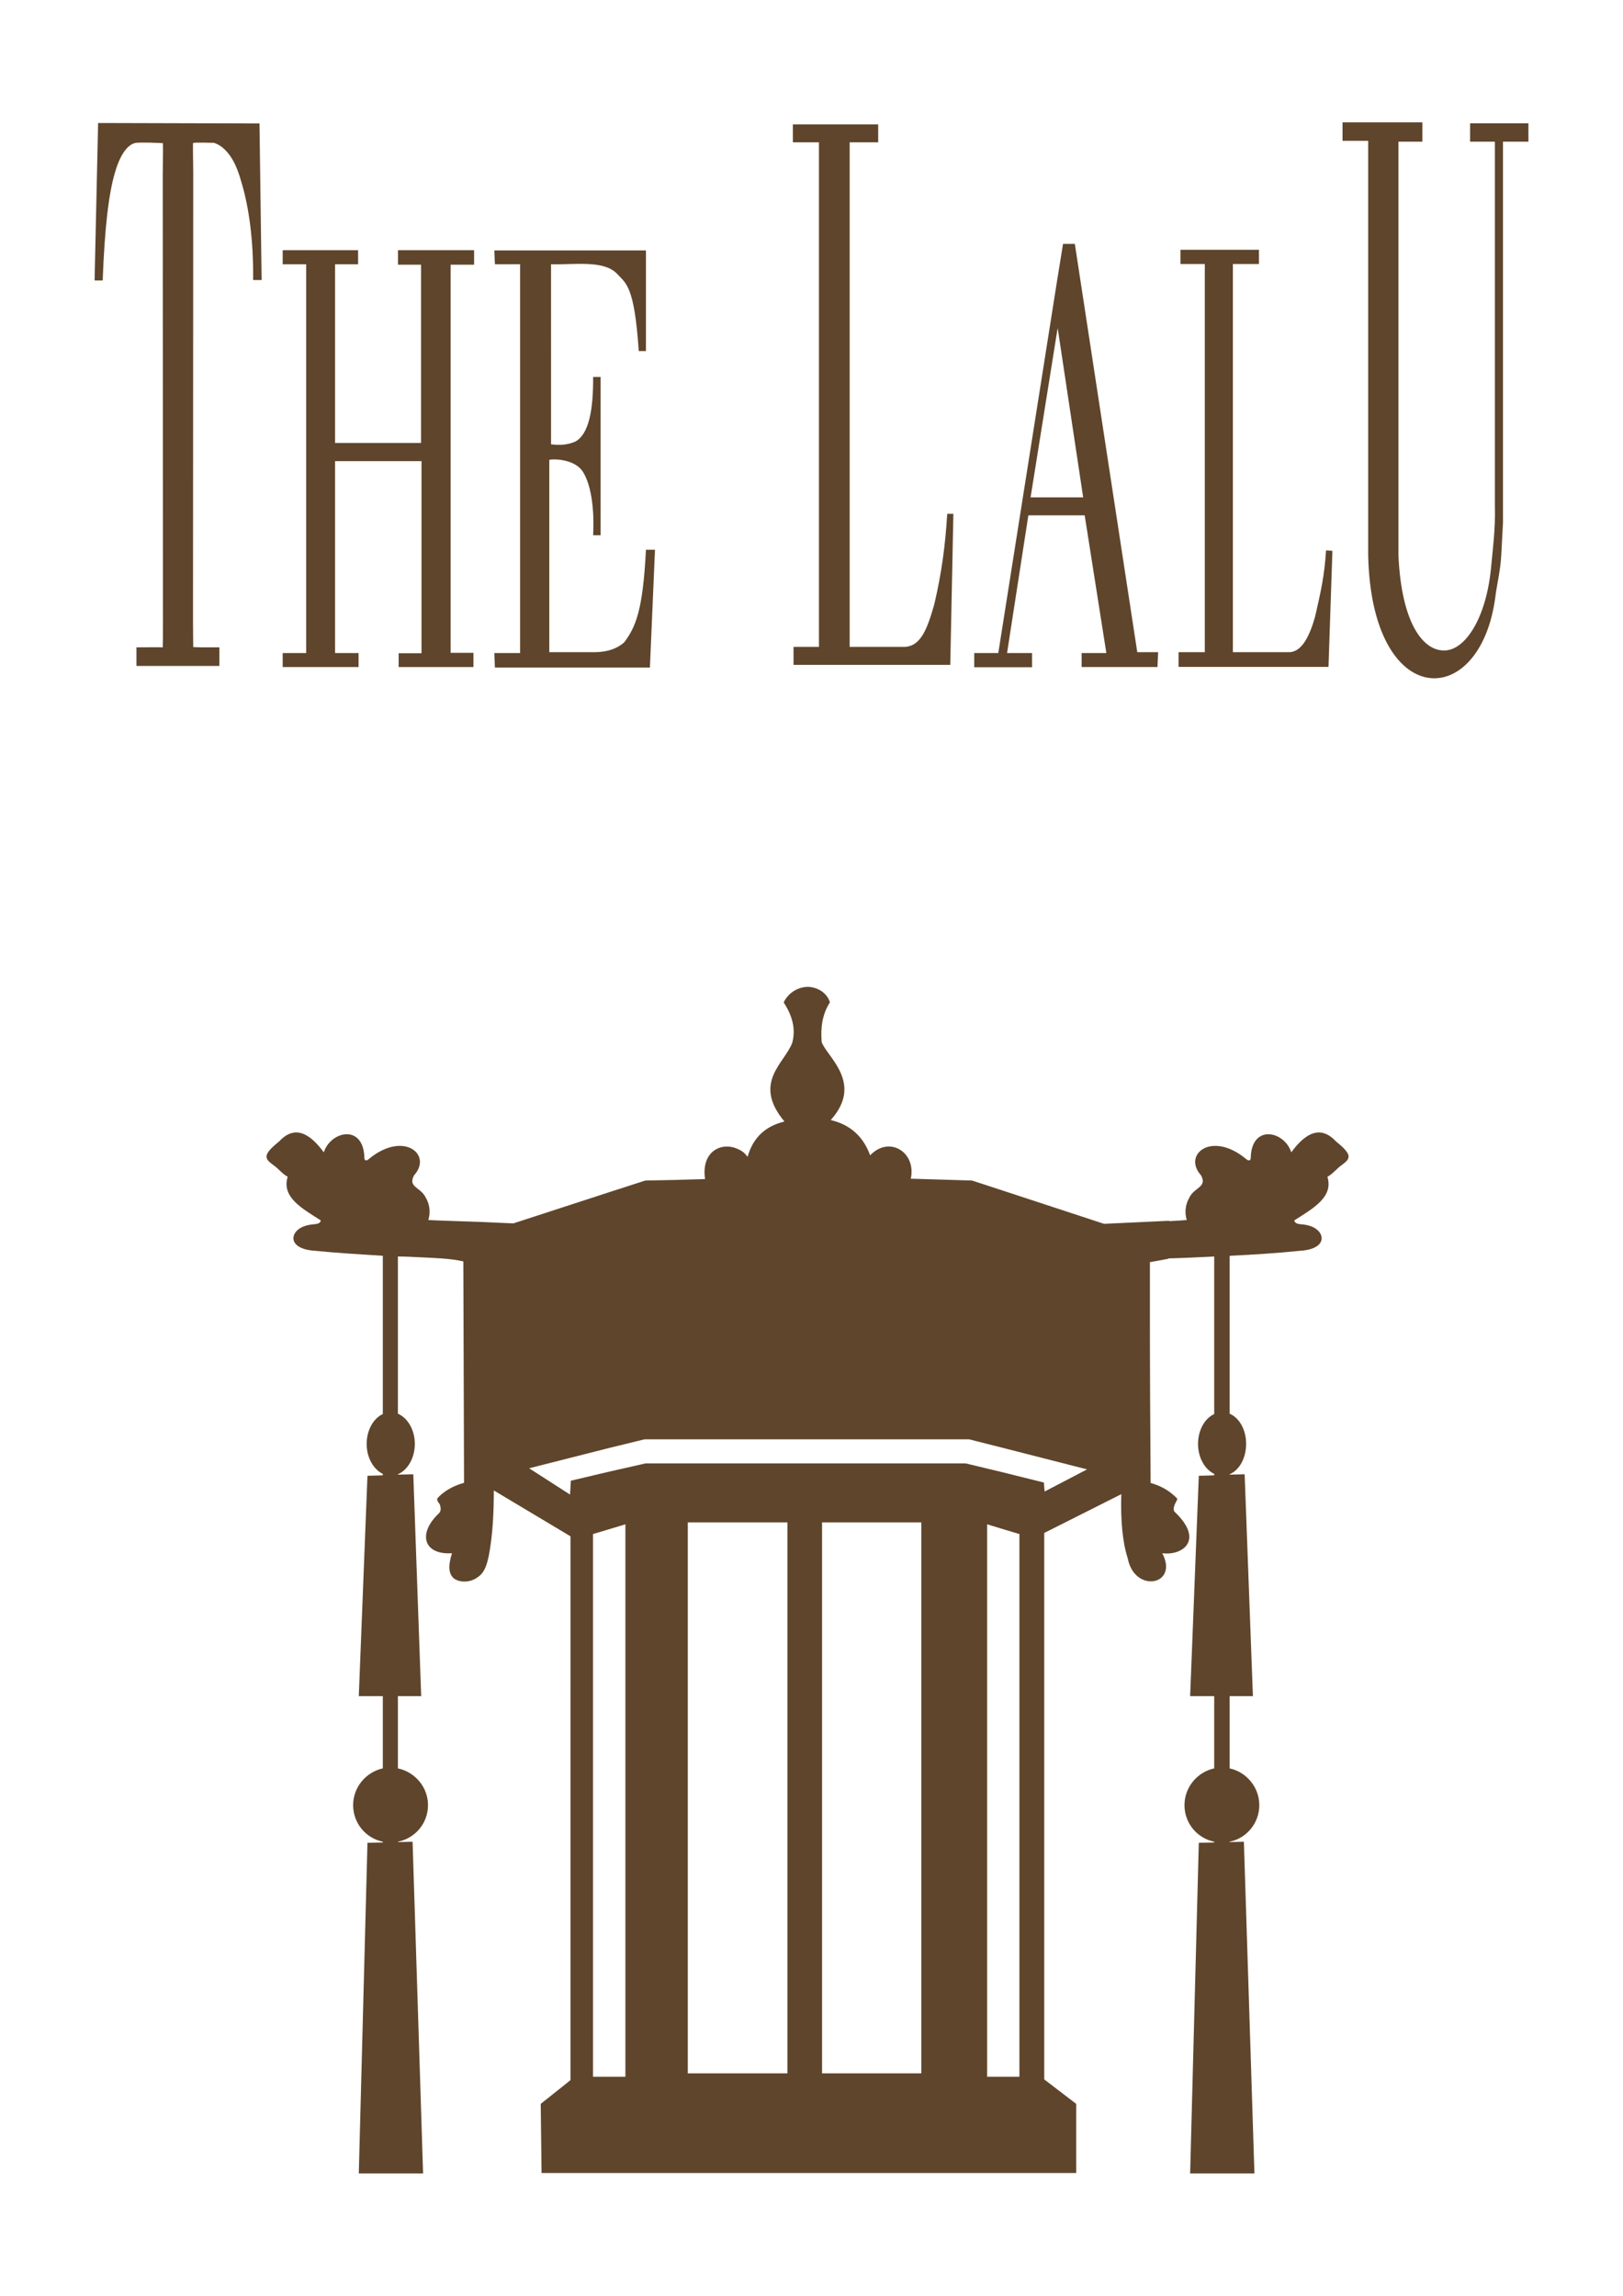
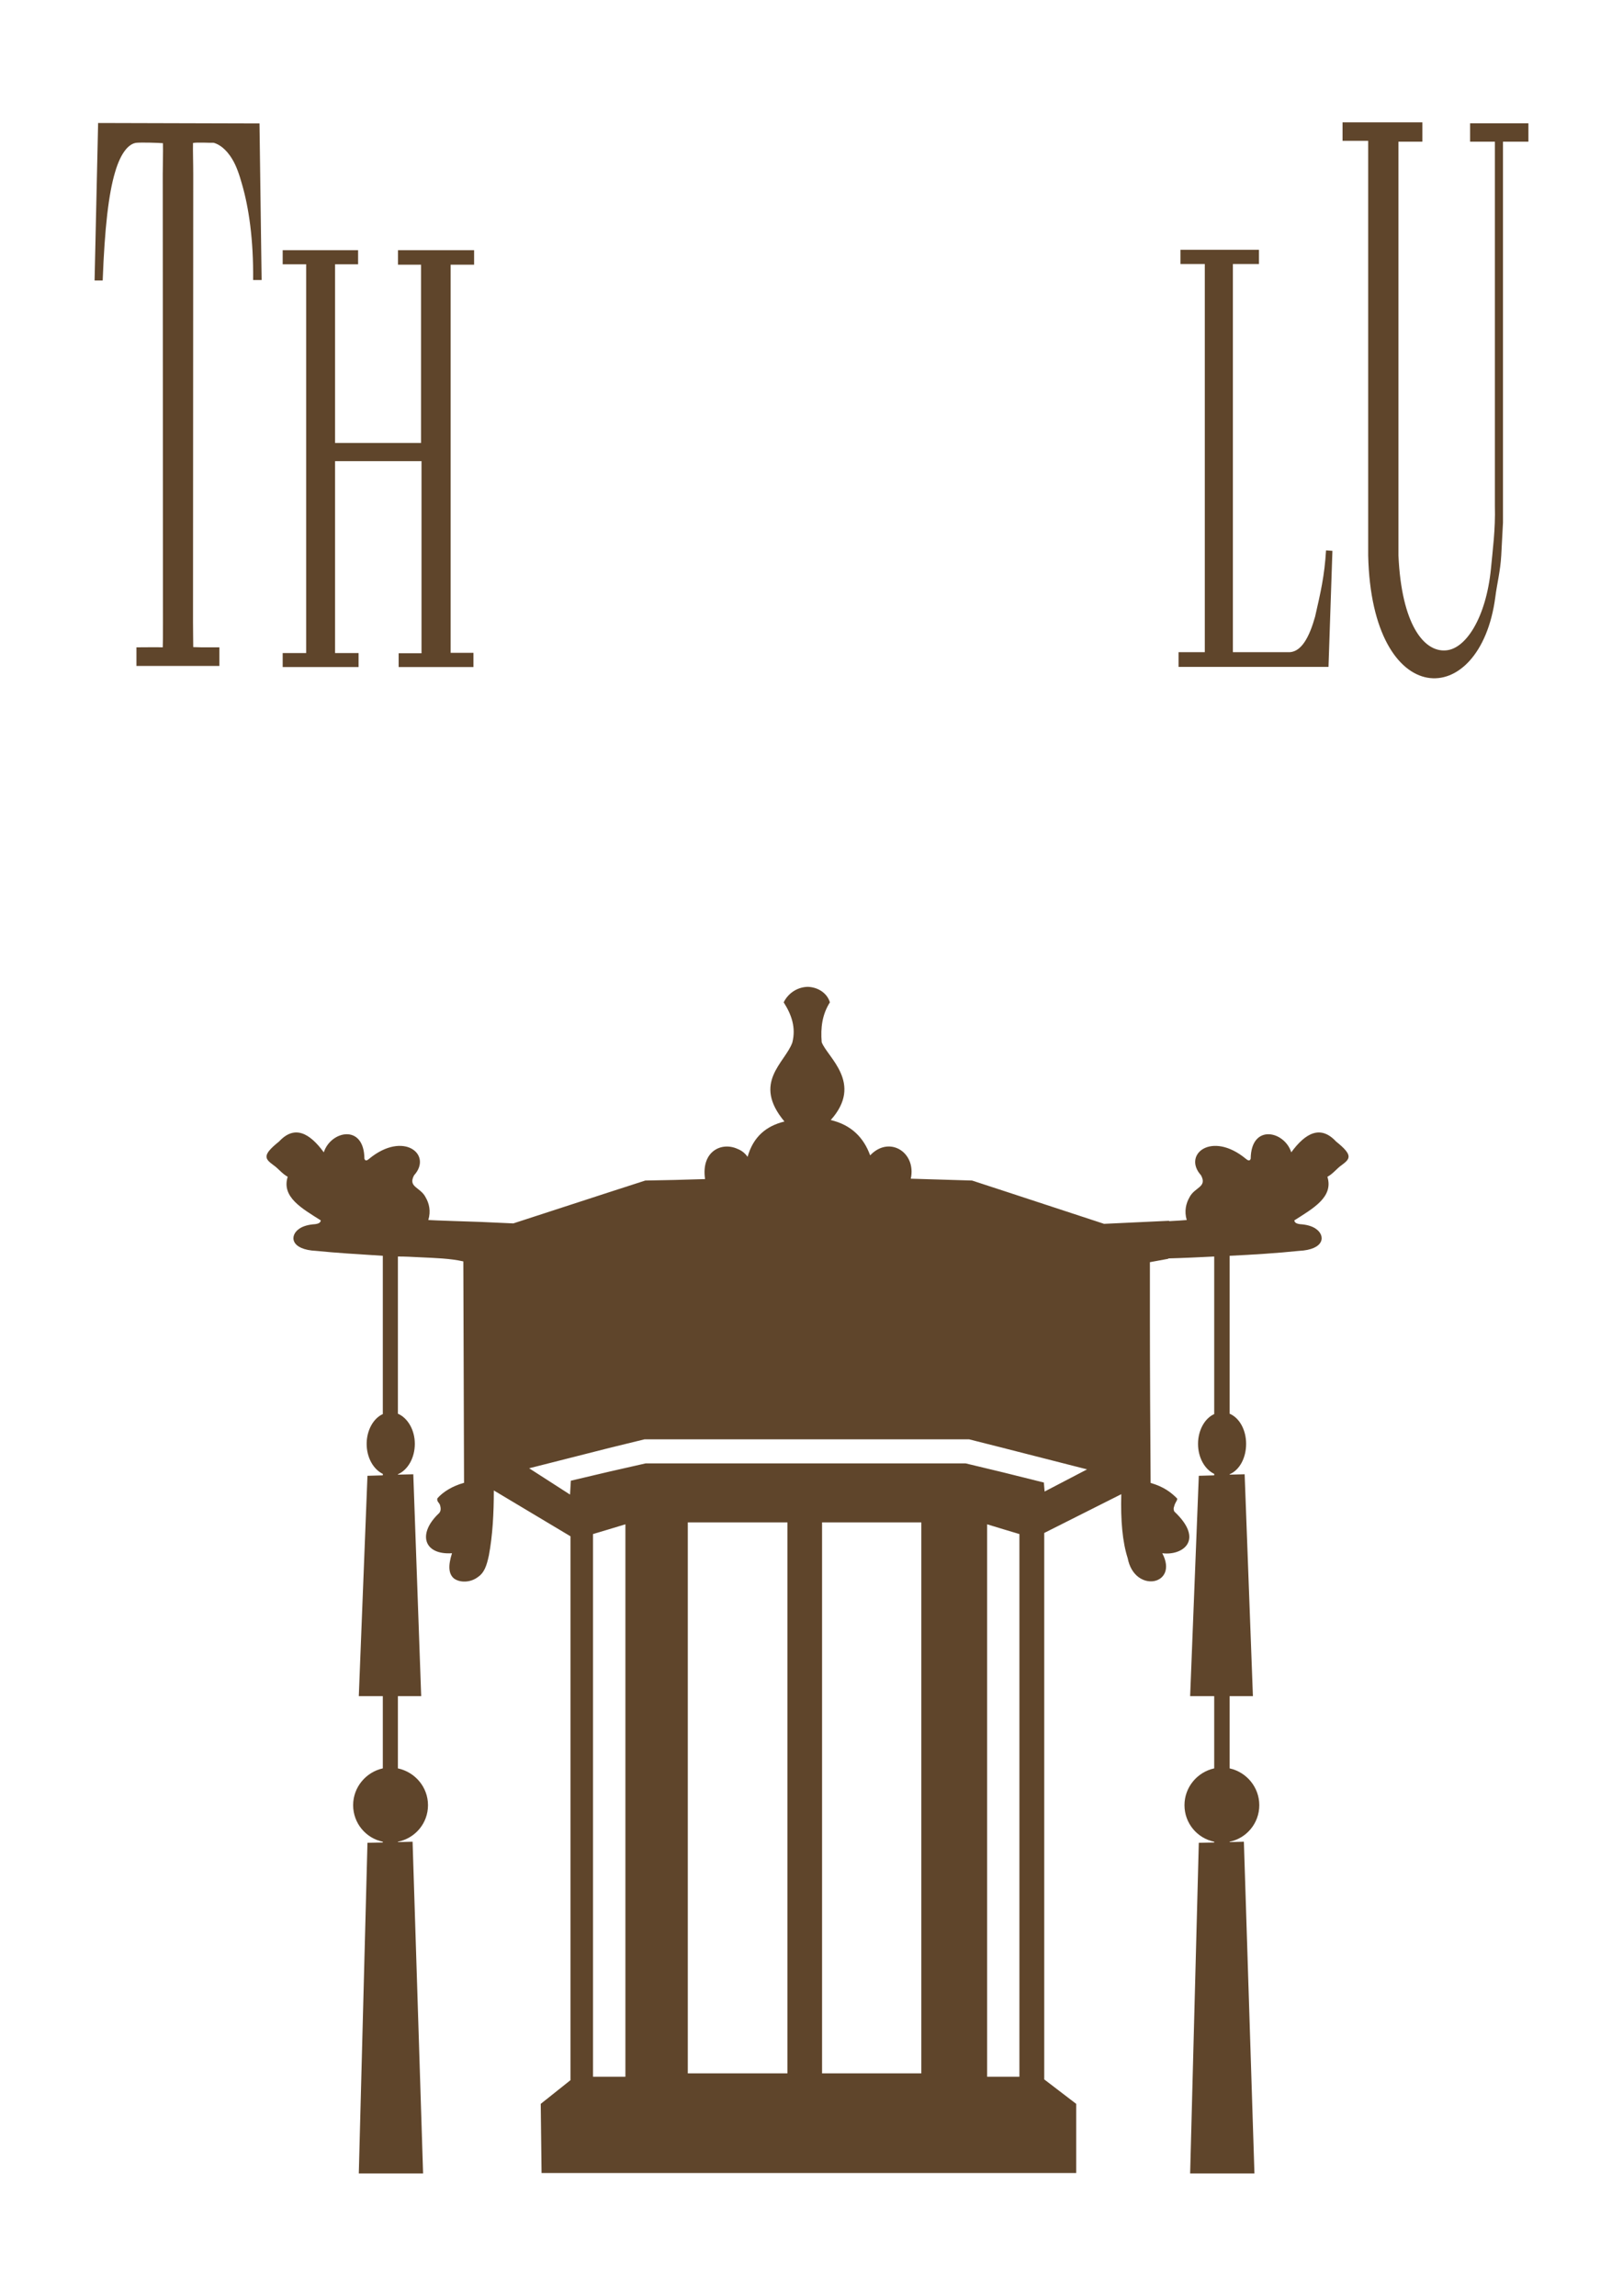
<svg xmlns="http://www.w3.org/2000/svg" version="1.1" id="圖層_1" x="0px" y="0px" width="595.281px" height="841.891px" viewBox="0 0 595.281 841.891" enable-background="new 0 0 595.281 841.891" xml:space="preserve">
  <g>
    <g>
-       <path fill="#5F452B" d="M-411.232,142.36c-7.439-8.371-14.881-4.651-22.322,5.581c-3.721-10.231-20.463-13.952-20.463,2.791    c0,0.93-0.93,0.93-2.791,0c-16.742-13.952-31.623-1.86-22.322,8.371c2.791,5.581-2.791,5.581-5.58,11.162    c-1.861,2.79-2.791,6.511-0.93,11.161c-1.861,0-5.582,0-8.371,0.93l0,0l-32.555,1.86l-66.039-21.393l-30.695-0.93    c2.791-12.092-9.301-20.463-18.602-13.022l-1.861,1.86c-2.789-8.371-9.301-14.882-19.531-16.742    c14.881-18.603-0.93-28.834-4.65-39.065c-1.861-7.441,0-13.952,3.721-19.533c-0.932-6.511-5.582-9.301-10.232-9.301    s-11.162,2.791-12.091,7.441c3.72,6.511,6.511,12.092,4.65,20.463c-3.721,10.231-20.463,19.533-3.721,39.065    c-9.301,1.86-15.812,7.441-18.603,17.672c-0.93-1.86-2.79-2.791-4.65-3.721l-2.791-1.86c-7.441-1.86-15.812,3.721-13.952,15.813    c-10.231,0-19.533,0.93-29.764,0.93l-66.039,21.393l-16.742-0.93c-5.581,0-23.253-0.93-26.043-0.93c0.93-4.65,0-8.371-0.93-11.161    c-2.791-5.581-9.301-4.651-5.581-11.162c9.301-10.231-5.581-22.323-22.323-8.371c-0.93,0.93-1.86,0.93-2.79,0    c0-17.672-16.743-13.952-20.463-2.791c-7.441-9.301-14.882-13.952-22.323-5.581c-7.441,7.441-5.581,9.301-1.86,12.091    c1.86,1.86,4.651,4.651,7.441,5.581c-2.791,10.231,7.441,15.812,16.742,21.393c0,1.86-1.86,1.86-2.791,1.86    c-2.791,0-5.581,0.93-7.441,1.86c-4.651,3.721-4.651,10.231,8.371,11.162c9.301,0.93,21.393,1.86,33.484,2.791v79.061    c-4.65,1.86-8.371,8.371-8.371,14.882s3.721,13.022,8.371,14.882v0.93h-7.441l-5.581,109.755h12.091v36.274    c-8.371,1.86-14.882,9.302-14.882,18.603c0,9.302,6.511,16.742,14.882,18.603l0,0h-7.441l-4.65,163.702h31.624l-4.65-164.632    h-7.441l0,0c8.371-1.86,14.882-9.302,14.882-18.603c0-9.302-6.511-16.742-14.882-18.603v-36.275h11.161l-3.72-110.685h-7.441l0,0    c4.65-1.86,8.371-8.372,8.371-14.882s-3.721-13.021-8.371-14.882v-78.131c3.72,0,7.441,0,11.161,0    c7.441,0,14.882,0.93,21.393,1.86l0,0v109.755l0,0c-5.581,1.86-10.231,4.651-13.022,7.441c0,1.86,0.93,1.86,0.93,3.721    c0.93,1.86,0,2.79,0,3.72c-11.161,10.231,6.511,20.463,6.511,20.463c-1.86,6.511-1.86,10.231,0.93,12.092    c2.79,1.86,8.371,1.86,12.091-0.93c3.721-1.86,4.651-5.581,5.581-11.162c1.86-10.231,2.79-21.393,2.79-32.554l38.135,23.253    v270.667l-15.812,13.951v34.415h266.016v-34.415l-15.813-12.091V337.686l38.135-19.533c0,13.022,0.932,24.184,2.791,31.625    c3.721,17.672,26.043,13.022,16.742-2.791c10.232,0.93,21.393-6.511,5.58-20.463c-0.93-0.93,0-1.86,0-2.79    c0-1.86,1.861-2.791,0.932-3.721c-2.791-2.791-6.512-5.581-13.021-7.441c0-27.904,0-54.877,0-82.781v-27.904l9.301-1.86l0,0    c7.441,0,14.881-0.93,23.252-0.93v78.13c-4.65,1.86-8.371,8.371-8.371,14.882s3.721,13.022,8.371,14.882v0.93h-7.439    l-4.65,109.755h12.09v36.275c-8.371,1.86-14.881,9.301-14.881,18.603c0,9.301,6.51,16.742,14.881,18.603l0,0h-7.439l-4.65,164.632    h31.623l-2.791-164.632h-7.439l0,0c8.371-1.86,14.881-9.302,14.881-18.603c0-9.302-6.51-16.742-14.881-18.603v-36.275h11.16    l-3.721-110.685h-7.439l0,0c4.65-1.86,8.371-8.372,8.371-14.882s-3.721-13.021-8.371-14.882v-79.061    c12.092-0.93,24.184-0.93,34.414-2.79c13.021-0.93,13.021-7.441,8.371-11.162c-1.859,0.93-4.65,0-7.441,0    c-0.93,0-2.789,0-2.789-1.86c9.301-5.581,19.531-11.162,16.742-21.393c2.789-1.86,4.65-4.651,7.439-5.581    C-404.721,151.661-402.861,149.801-411.232,142.36z M-765.609,608.353h-15.812V338.616l15.812-4.651V608.353z M-684.688,606.492    h-49.296V332.105h49.296V606.492z M-617.719,606.492h-49.297V332.105h49.297V606.492z M-569.354,608.353h-15.811V333.036    l15.811,4.65V608.353z M-556.332,317.223v-4.65l-39.064-9.301h-159.981l-37.205,8.371v6.511l-20.463-13.021l57.668-13.952h161.843    l58.598,14.882L-556.332,317.223z" />
-     </g>
+       </g>
  </g>
  <g>
    <g>
      <path fill="#5F452B" d="M95.178,45.265l0.778,57.43H92.84c0.161-14.959-1.616-26.619-4.033-34.985    c-1.037-3.775-2.179-6.99-3.614-9.325c-2.416-4.034-5.073-5.551-6.848-6.031c-1.28,0.08-5.932-0.24-7.551,0.08    c-0.081,2.654,0.08,6.909,0.08,11.341l-0.08,164.442c0,3.053,0.08,7.311,0.08,9.085c0.9,0,2.179,0.082,2.978,0.082h6.608v6.829    H50.047v-6.829c2.574,0,7.409-0.082,9.645,0c0.079-1.458,0.079-4.274,0.079-9.086L59.692,63.775c0-2.734,0.16-8.047,0.079-11.261    c-1.754-0.16-7.627-0.319-9.646-0.16c-2.735,0.239-5.771,3.374-7.943,10.863c-2.337,7.869-3.795,20.327-4.517,39.638h-2.975    l1.297-57.75L95.178,45.265z" />
      <polygon fill-rule="evenodd" clip-rule="evenodd" fill="#5F452B" points="103.682,96.904 103.682,91.751 131.34,91.751     131.34,96.904 122.895,96.904 122.895,162.443 154.425,162.443 154.425,97.065 145.979,97.065 145.979,91.751 173.894,91.751     173.894,97.065 165.286,97.065 165.286,239.4 173.654,239.4 173.654,244.612 146.216,244.612 146.216,239.56 154.603,239.56     154.603,169.111 122.895,169.111 122.895,239.481 131.519,239.481 131.519,244.612 103.682,244.612 103.682,239.481     112.292,239.481 112.292,96.904   " />
-       <path fill-rule="evenodd" clip-rule="evenodd" fill="#5F452B" d="M181.301,91.83l0.221,5.074h9.245v142.577h-9.466l0.221,5.312    h56.85l1.858-43.192h-3.314c-1.119,22.285-3.753,28.294-7.949,33.927c-2.575,2.334-6.109,3.534-10.523,3.634h-16.974v-70.53    c2.1-0.48,9.646-0.079,12.403,4.494c3.45,5.65,4.09,15.615,3.671,23.163h2.739v-58.049h-2.739    c0.082,12.302-1.617,21.066-6.587,23.724c-2.657,1.119-5.533,1.438-8.848,0.958V96.904c8.446,0.239,19.148-1.617,24.122,3.395    c3.294,3.673,6.432,4.153,8.048,28.435h2.637V91.83H181.301z" />
-       <path fill-rule="evenodd" clip-rule="evenodd" fill="#5F452B" d="M290.81,52.194v-6.589h31.288v6.589h-10.459v185.03h20.345    c5.632-0.4,8.029-6.19,10.688-15.598c2.654-11.341,4.03-21.305,4.75-33.207h2.258l-1.141,55.394H291.05v-6.589h9.324V52.194    H290.81z" />
-       <path fill-rule="evenodd" clip-rule="evenodd" fill="#5F452B" d="M389.897,89.437l-2.259,13.976v18.652l0.297-1.758l9.349,62.083    h-9.646v6.589h10.202l7.948,50.502h-9.064v5.131h27.815l0.24-5.45h-7.65L394.226,89.437H389.897z M387.638,103.413L366.15,239.481    h-8.823v5.211h21.206v-5.211h-9.165l7.809-50.502h10.462v-6.589h-9.645l9.645-60.325V103.413z" />
      <path fill-rule="evenodd" clip-rule="evenodd" fill="#5F452B" d="M492.418,44.867v6.767h9.401c0,50.662,0,101.382,0,152.064    c1.275,57.167,41.075,57.248,46.629,15.275c0.577-4.674,1.873-9.645,2.173-15.275l0.639-11.982V51.955h9.329v-6.75h-21.391v6.75    h9.09c0,44.551,0,89.021,0,133.57c0.239,8.528-0.801,16.156-1.439,22.984c-1.777,18.011-9.246,29.514-16.557,29.993    c-8.045,0.66-16.255-9.566-17.371-34.804V51.955h8.767v-7.088H492.418z" />
      <path fill-rule="evenodd" clip-rule="evenodd" fill="#5F452B" d="M432.966,96.824v-5.231h28.797v5.231h-9.566v142.337h20.929    c4.313-0.32,7.147-5.632,9.227-13.042c2.016-8.824,3.45-14.955,4.011-24.281L488.7,202l-1.435,42.551h-54.997v-5.389h9.626V96.824    H432.966z" />
    </g>
    <path fill-rule="evenodd" clip-rule="evenodd" fill="#5F452B" d="M490.016,418.58c-5.648-6.069-11.161-3.176-16.413,3.993   c-2.456-7.865-14.736-10.605-14.875,2.336c-0.282,0.838-0.842,0.838-1.817,0c-12.542-10.322-23.282-1.516-16.396,6.094   c2.356,4.414-2.358,4.271-4.271,8.125c-1.242,2.195-1.938,4.973-0.98,8.268c-1.356,0.139-4.115,0.279-6.469,0.418v-0.139   l-23.846,1.119l-36.979-12.141l-11.442-3.736l-22.467-0.678c2.039-9.504-7.443-15.596-14.355-9.105   c-0.139,0.141-0.396,0.42-0.562,0.539c-2.332-6.47-6.887-11.162-14.454-12.938c12.122-13.52-1.259-23.044-3.316-28.558   c-0.417-5.25,0.142-10.065,3.016-14.616c-1.097-3.575-4.553-5.531-8.006-5.671c-3.298,0-7.008,1.795-8.947,5.671   c2.895,4.551,4.553,9.226,3.177,14.737c-2.637,7.447-14.876,14.636-2.899,28.973c-6.769,1.655-11.459,5.651-13.518,12.962   c-0.955-1.379-2.216-2.338-3.592-2.876c-5.931-2.777-13.52,0.816-12.001,11.022c-7.289,0.258-14.597,0.418-21.927,0.537   l-13.239,4.275l-35.163,11.443l-12.124-0.543c-4.293-0.139-17.111-0.559-19.05-0.697c0.98-3.295,0.3-6.072-0.96-8.268   c-1.917-3.854-6.627-3.711-4.271-8.125c6.89-7.609-3.854-16.416-16.435-6.094c-0.955,0.838-1.497,0.838-1.777,0   c-0.119-12.941-12.398-10.201-14.894-2.336c-5.253-7.168-10.746-10.062-16.377-3.993c-6.371,5.092-5.271,6.329-2.097,8.686   c1.657,1.098,3.196,3.174,5.231,4.273c-2.335,7.449,5.233,11.602,12.141,15.994c-0.14,1.102-1.359,1.26-2.077,1.381   c-2.335,0.137-4.411,0.695-5.79,1.656c-3.715,2.492-3.295,7.727,6.229,8.146c6.733,0.697,15.438,1.238,24.384,1.797v58.047   c-3.432,1.52-5.928,5.934-5.928,10.904c0,5.094,2.496,9.367,5.928,11.023v0.537l-5.631,0.162l-3.175,80.811h8.806v26.48   c-6.19,1.379-10.885,6.906-10.885,13.5c0,6.625,4.694,12.141,10.885,13.398v0.281l-5.631,0.119L131.6,797.023h23.58l-3.852-121.646   l-5.391,0.139v-0.139c6.349-1.258,11.042-6.773,11.042-13.398c0-6.594-4.693-12.121-11.042-13.5v-26.48h8.545l-2.895-81.369   l-5.65,0.139v-0.139c3.574-1.52,6.21-5.934,6.21-11.164c0-5.111-2.636-9.527-6.21-11.043v-57.646c2.757,0,5.391,0.135,8.007,0.277   c5.792,0.277,11.16,0.42,15.995,1.516v0.283l0.261,80.951h-0.139c-3.977,1.117-7.451,3.154-9.646,5.65   c-0.282,1.24,0.676,1.518,0.976,2.498c0.4,1.377,0.261,2.193-0.3,2.896c-8.125,7.566-5.651,15.434,4.693,14.734   c-1.497,4.693-1.239,7.588,0.699,9.246c2.216,1.658,6.09,1.518,8.667-0.418c2.516-1.643,3.334-4.256,4.151-7.99   c1.402-7.447,1.82-15.572,1.82-23.861l28.115,16.814v56.971V762.82l-10.905,8.686l0.301,25.359h24.802h27.735h19.432h25.779h23.322   h48.265h26.757v-25.359l-11.721-8.967V615.928v-53.775l28.258-14.217c-0.261,9.664,0.438,17.533,2.354,23.465   c2.494,13.096,18.889,9.924,12.682-1.818c7.467,0.98,15.595-4.811,4.412-15.297c-0.38-0.838-0.283-1.238,0-2.055   c0.277-1.26,1.418-2.357,0.975-2.777c-2.193-2.195-4.83-4.25-9.659-5.65c-0.144-20.27-0.263-40.416-0.263-60.684v-20.268   l6.749-1.24v-0.139c5.514-0.143,11.185-0.42,16.836-0.697v57.785c-3.455,1.52-5.935,5.934-5.935,10.904   c0,5.094,2.479,9.367,5.935,11.023v0.537l-5.651,0.162l-3.177,80.811h8.828v26.48c-6.231,1.379-10.904,6.906-10.904,13.5   c0,6.625,4.673,12.141,10.904,13.398v0.281l-5.651,0.119l-3.177,121.246h23.583l-3.874-121.646l-5.23,0.139v-0.139   c6.21-1.258,10.883-6.773,10.883-13.398c0-6.594-4.673-12.121-10.883-13.5v-26.48h8.545l-3.034-81.369L451,540.768v-0.139   c3.594-1.52,6.05-5.934,6.05-11.164c0-5.111-2.456-9.527-6.05-11.043v-57.908c8.822-0.42,17.531-0.98,25.359-1.797   c9.523-0.42,9.943-5.654,6.211-8.146c-1.376-0.961-3.434-1.52-5.79-1.656c-0.679-0.121-1.916-0.279-2.06-1.381   c6.87-4.393,14.457-8.545,12.144-15.994c2.076-1.1,3.574-3.176,5.228-4.273C495.25,424.908,496.369,423.672,490.016,418.58z    M229.384,761.559h-5.948h-5.93V562.553l5.93-1.777l5.948-1.797V761.559z M288.814,760.324h-18.211h-18.332V558.279h18.332h18.211   V760.324z M337.918,760.324h-18.214h-18.19V558.279h18.19h18.214V760.324z M373.899,761.559h-5.93h-5.911v-202.58l5.911,1.797   l5.93,1.777V761.559z M383.145,546.957l-0.282-3.293l-14.894-3.715l-13.798-3.314h-34.467h-23.322h-25.779h-33.787l-13.38,3.035   l-14.059,3.314l-0.3,5.092l-14.994-9.645l29.353-7.447l12.979-3.176h34.188h25.779h23.322h35.724l12.541,3.176l30.75,7.848   L383.145,546.957z" />
  </g>
</svg>